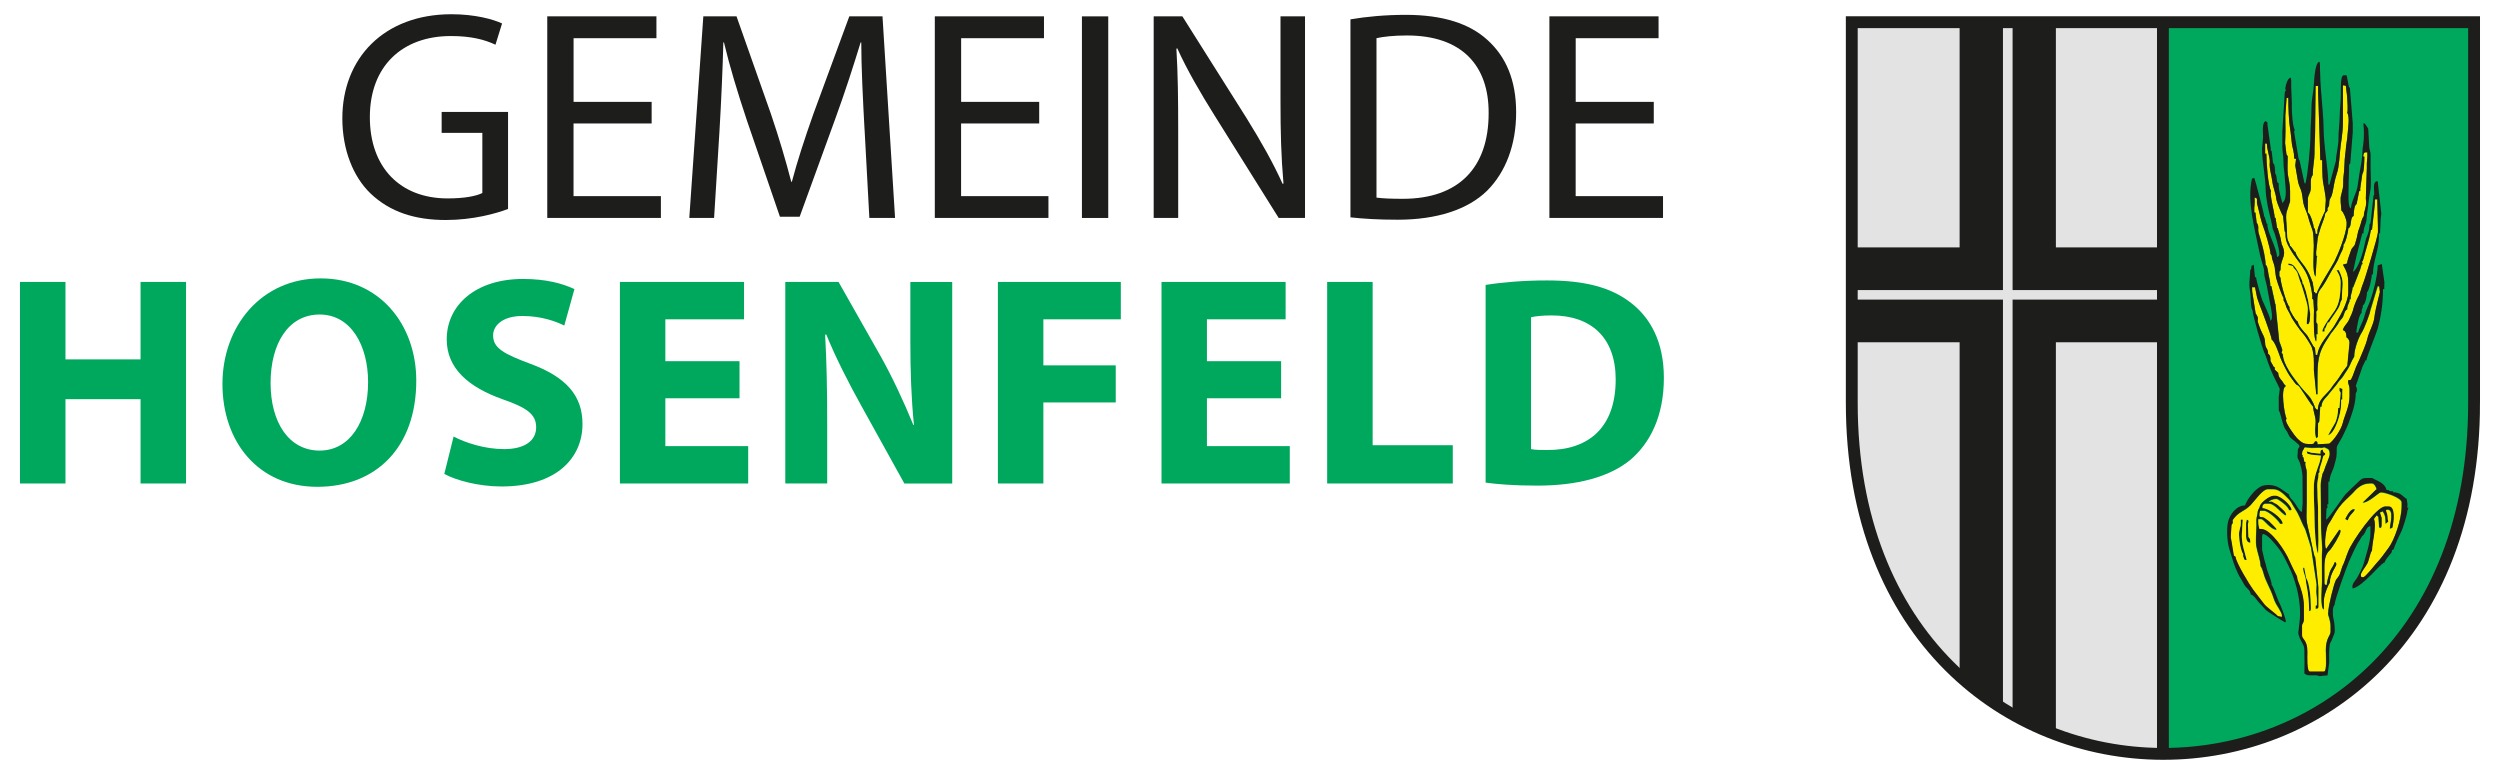
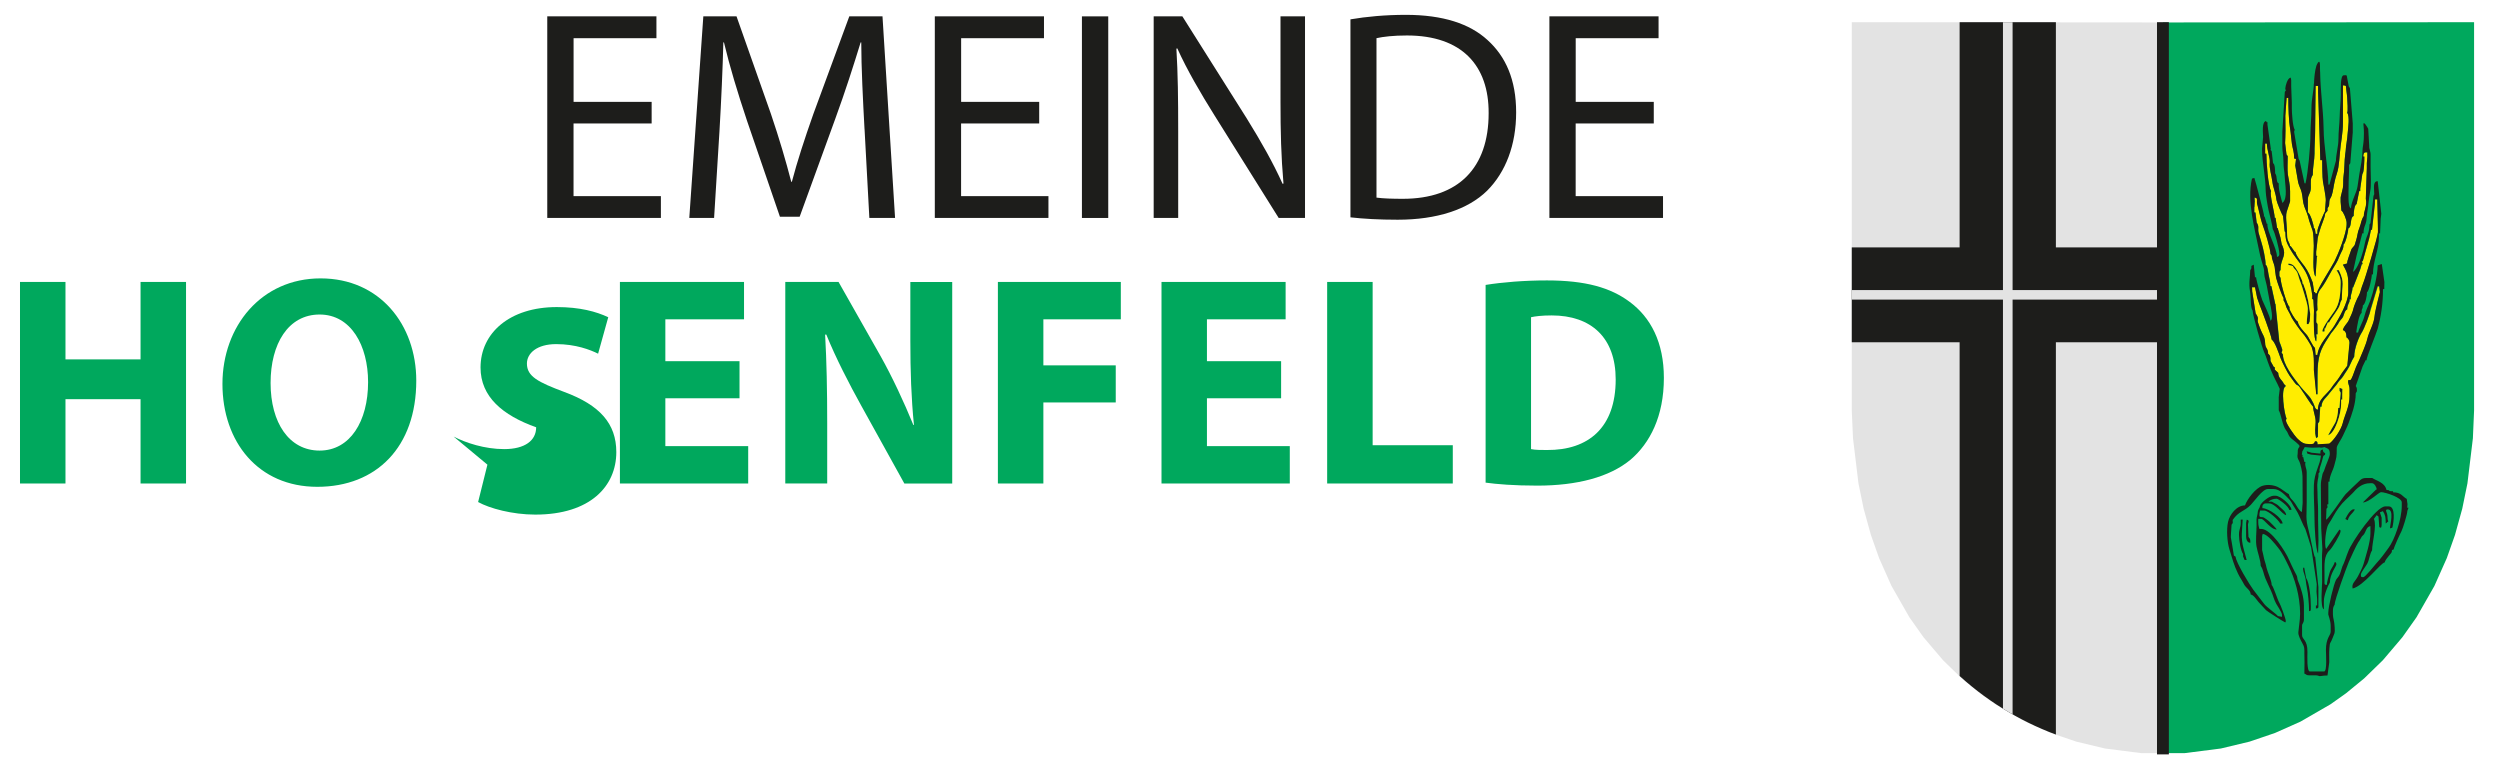
<svg xmlns="http://www.w3.org/2000/svg" height="46" id="a" viewBox="0 0 518.72 161.66" width="150">
  <defs>
    <style>.c{stroke:#1d1d1b;stroke-miterlimit:10;stroke-width:2.5px;}.c,.d{fill:none;}.e,.f{fill-rule:evenodd;}.e,.f,.g,.d,.h,.i{stroke-width:0px;}.e,.i{fill:#1d1d1b;}.f{fill:#ffed00;}.g{fill:#00a85d;}.j{clip-path:url(#b);}.h{fill:#e3e3e3;}</style>
    <clipPath id="b">
      <path class="d" d="M517.47,84.95c0,98.89-131.22,98.48-131.22,0V4.68h131.22v80.27Z" />
    </clipPath>
  </defs>
-   <path class="i" d="M102.91,44.06c-2.46.95-7.38,2.33-13.12,2.33-6.43,0-11.73-1.64-15.89-5.61-3.66-3.53-5.93-9.21-5.93-15.83,0-12.68,8.77-21.95,23.02-21.95,4.92,0,8.83,1.07,10.66,1.95l-1.39,4.48c-2.27-1.07-5.11-1.83-9.4-1.83-10.34,0-17.09,6.43-17.09,17.09s6.43,17.15,16.4,17.15c3.59,0,6.05-.5,7.32-1.14v-12.68h-8.58v-4.41h14v20.43Z" />
  <path class="i" d="M133.18,26.03h-16.46v15.32h18.42v4.6h-23.96V3.45h23.02v4.6h-17.47v13.43h16.46v4.54Z" />
  <path class="i" d="M178.08,27.29c-.32-5.93-.69-13.12-.69-18.35h-.13c-1.51,4.92-3.22,10.28-5.36,16.14l-7.5,20.62h-4.16l-6.94-20.24c-2.02-6.05-3.66-11.48-4.86-16.52h-.13c-.13,5.3-.44,12.36-.82,18.79l-1.13,18.23h-5.23l2.96-42.51h7l7.25,20.56c1.77,5.23,3.15,9.9,4.29,14.32h.13c1.13-4.29,2.65-8.96,4.54-14.32l7.57-20.56h7l2.65,42.51h-5.42l-1.01-18.67Z" />
  <path class="i" d="M214.9,26.03h-16.46v15.32h18.42v4.6h-23.96V3.45h23.02v4.6h-17.47v13.43h16.46v4.54Z" />
  <path class="i" d="M229.47,3.45v42.51h-5.55V3.45h5.55Z" />
  <path class="i" d="M239.05,45.95V3.45h6.05l13.56,21.5c3.09,4.98,5.61,9.46,7.57,13.81l.19-.06c-.5-5.68-.63-10.85-.63-17.47V3.45h5.17v42.51h-5.55l-13.5-21.57c-2.96-4.73-5.8-9.59-7.88-14.19l-.19.06c.32,5.36.38,10.47.38,17.53v18.16h-5.17Z" />
  <path class="i" d="M280.54,4.08c3.34-.57,7.32-.95,11.67-.95,7.88,0,13.5,1.89,17.22,5.3,3.85,3.47,6.05,8.39,6.05,15.26s-2.21,12.61-6.12,16.52c-4.04,3.97-10.59,6.12-18.86,6.12-3.97,0-7.19-.19-9.96-.5V4.08ZM286.03,41.67c1.39.19,3.41.25,5.55.25,11.79,0,18.1-6.56,18.1-18.04.06-10.03-5.61-16.4-17.22-16.4-2.84,0-4.98.25-6.43.57v33.61Z" />
  <path class="i" d="M344.49,26.03h-16.46v15.32h18.42v4.6h-23.96V3.45h23.02v4.6h-17.47v13.43h16.46v4.54Z" />
  <path class="g" d="M9.59,59.45v16.33h15.83v-16.33h9.59v42.5h-9.59v-17.78h-15.83v17.78H0v-42.5h9.59Z" />
  <path class="g" d="M83.56,80.26c0,14-8.39,22.39-20.88,22.39s-19.99-9.52-19.99-21.69,8.2-22.26,20.69-22.26,20.18,9.77,20.18,21.57ZM52.84,80.76c0,8.39,3.91,14.25,10.34,14.25s10.22-6.18,10.22-14.44c0-7.69-3.59-14.25-10.22-14.25s-10.34,6.18-10.34,14.44Z" />
-   <path class="g" d="M91.43,92.05c2.52,1.32,6.56,2.65,10.66,2.65,4.41,0,6.75-1.83,6.75-4.6s-2.02-4.16-7.13-5.93c-7.06-2.52-11.73-6.43-11.73-12.61,0-7.25,6.12-12.74,16.08-12.74,4.86,0,8.32.95,10.85,2.14l-2.14,7.69c-1.64-.82-4.73-2.02-8.83-2.02s-6.18,1.95-6.18,4.1c0,2.71,2.33,3.91,7.88,5.99,7.5,2.77,10.97,6.68,10.97,12.68,0,7.13-5.42,13.18-17.09,13.18-4.86,0-9.65-1.32-12.05-2.65l1.96-7.88Z" />
+   <path class="g" d="M91.43,92.05c2.52,1.32,6.56,2.65,10.66,2.65,4.41,0,6.75-1.83,6.75-4.6c-7.06-2.52-11.73-6.43-11.73-12.61,0-7.25,6.12-12.74,16.08-12.74,4.86,0,8.32.95,10.85,2.14l-2.14,7.69c-1.64-.82-4.73-2.02-8.83-2.02s-6.18,1.95-6.18,4.1c0,2.71,2.33,3.91,7.88,5.99,7.5,2.77,10.97,6.68,10.97,12.68,0,7.13-5.42,13.18-17.09,13.18-4.86,0-9.65-1.32-12.05-2.65l1.96-7.88Z" />
  <path class="g" d="M151.72,83.98h-15.64v10.09h17.47v7.88h-27.05v-42.5h26.17v7.88h-16.59v8.83h15.64v7.82Z" />
  <path class="g" d="M161.37,101.95v-42.5h11.23l8.83,15.58c2.52,4.48,4.98,9.78,6.94,14.57h.13c-.57-5.61-.76-11.35-.76-17.78v-12.36h8.83v42.5h-10.09l-9.08-16.4c-2.52-4.54-5.36-10.03-7.38-15.01h-.25c.32,5.68.44,11.67.44,18.6v12.8h-8.83Z" />
  <path class="g" d="M206.2,59.45h25.92v7.88h-16.33v9.71h15.26v7.82h-15.26v17.09h-9.59v-42.5Z" />
  <path class="g" d="M265.92,83.98h-15.64v10.09h17.47v7.88h-27.05v-42.5h26.17v7.88h-16.59v8.83h15.64v7.82Z" />
  <path class="g" d="M275.63,59.45h9.59v34.43h16.9v8.07h-26.49v-42.5Z" />
  <path class="g" d="M309.04,60.08c3.53-.57,8.14-.95,12.93-.95,8.13,0,13.43,1.51,17.47,4.54,4.41,3.28,7.19,8.51,7.19,16.02,0,8.14-2.96,13.75-7,17.22-4.48,3.72-11.35,5.49-19.68,5.49-4.98,0-8.58-.31-10.91-.63v-41.69ZM318.63,94.7c.82.19,2.21.19,3.34.19,8.77.06,14.5-4.73,14.5-14.88,0-8.83-5.17-13.5-13.5-13.5-2.08,0-3.53.19-4.35.38v27.81Z" />
  <polyline class="h" points="451.86 159.07 451.86 4.73 451.86 158.81 447.32 158.81 439.64 157.83 433.59 156.38 428.23 154.55 422.86 152.16 416.54 148.51 413.27 146.19 409.44 143.05 405.5 139.22 401.38 134.37 398.4 130.16 394.63 123.56 392.01 117.68 390.29 112.81 388.75 107.25 387.66 101.92 386.51 92.41 386.25 86.57 386.25 4.68 447.57 4.73 451.86 4.73" />
  <polyline class="g" points="451.86 159.07 451.86 4.73 451.86 158.81 456.41 158.81 464.08 157.83 470.13 156.38 475.5 154.55 480.87 152.16 487.19 148.51 490.46 146.19 494.29 143.05 498.23 139.22 502.35 134.37 505.33 130.16 509.1 123.56 511.72 117.68 513.44 112.81 514.98 107.25 516.07 101.92 517.22 92.41 517.47 86.57 517.47 4.68 456.16 4.73 451.86 4.73" />
  <g class="j">
    <rect class="i" height="161.66" width="20.3" x="408.99" />
    <rect class="i" height="20" width="72.89" x="378.97" y="52.17" />
    <rect class="h" height="161.66" width="2.03" x="418.13" />
    <rect class="h" height="2" width="72.89" x="378.97" y="61.17" />
  </g>
  <line class="c" x1="451.86" x2="451.86" y1="4.68" y2="159.07" />
-   <path class="c" d="M517.47,84.95c0,98.89-131.22,98.48-131.22,0V4.68h131.22v80.27Z" />
  <path class="e" d="M488.46,56.97c.45.68.87,1.49.87,2.62,0,2.44-.24,4.4-1.23,5.9-.6.92-2.57,3.43-2.65,4.38.6.13.5.13.5-.63l.13.05.55-1.29.31-.03c.05-.37,1.18-1.78,1.47-2.3.24-.39.52-.74.68-1.18.21-.52.16-.79.5-1.28,0-3.3.68-3.49-.63-6.24h-.5Z" />
  <path class="e" d="M468.69,109.57h-.42v.76c0,.92-.37,1.34-.37,2.26v.23c0,1.21.39,3.33.86,4.01v.5l.31.73.45.03c-.37-1.62-1.15-3.41-1.02-5.63l.18-2.88Z" />
  <path class="e" d="M489.69,84.25v-1l.03-1.26-.63-.24v.63c.13.21.24.21.24.5v.13l-.24,2.99h-.26c0,1.07-.31,2.65-.73,3.3-.18.29-1.36,2.33-1.39,2.46,1.44-.37,2.75-4.56,2.75-6.63v-.89h.24Z" />
  <path class="e" d="M469.79,110.83c-.05-.68.5-1.05-.26-1.26-.03.39-.13.45-.13.87v2.65c0,.55.18,1.36.89,1.36v-.37c0-.47-.21-.6-.39-.87l-.1-2.38Z" />
  <path class="e" d="M483.05,128c0-1.91-.29-5.09-1-6.16l-.39-2.12h-.24v.37c0,.39.42,1.42.52,1.99.08.6.18,1.52.31,2.05.21.84.42,3.38.42,4.38v.37c.26-.08.37-.03.37-.37v-.5Z" />
  <path class="e" d="M485.18,96.07c-.16,1.99-1.39,3.49-1.49,6.24-.08,2.07.13,4.9.13,7.13,0,1.52.24,6.53.76,7.26l.08-2.75-.08-4.25v-1.89c0-1.49-.13-2.41-.13-4.14,0-.99-.11-1.15,0-1.99.08-.87.23-.73.23-1.89l.24-.26c-.21-.47.24-1.44.39-1.99.16-.5.13-.52.29-1.1.16-.71.47-.21.47-.79,0-.34-.42.05-.5-.87-.29.08-.5.13-.5.5v.37l-1.89-.19-1.02-.31.16.5.76.21,2.1.21Z" />
  <path class="e" d="M478.31,55.58v.26l.97.26c.16.6.58.68.87,1.26.21.42.31,1.02.5,1.52.34.86.73,2.07,1,3.01.23.89.73,2.25.76,3.22.03.6-.29,2.88-.21,3.22h.37l.26-.55.1-1.57-.42-2.75-.52-2.1-.55-1.57-.13.03v-.37c0-.21-.92-2.17-1.1-2.41-.47-.68-.79-1.44-1.89-1.47h0Z" />
  <path class="f" d="M471.21,42.55l-.03.5-.03.63v1.13h.24l.26,2.12c.6.87.18,1.28.42,2.2.18.63.42,1.44.63,2.15.31,1,.84,3.38.84,4.56.42.16.52,1.68.63,2.12.16.79.37,1.47.37,2.38h.21l.81,3.72-.13.03h.18l.81,7.89c.08.13.63,1.68.63,1.76,0,.34-.08.34-.16.63l.29.37c0,2.04,2.28,4.98,3.28,6.24.63.84,1.5,1.76,2.2,2.54.39.42.65.97.92,1.47.34.63.31,1.36,1,1.41,0-2.33,1.96-3.22,2.91-4.72.44-.71,1.18-1.44,1.65-2.23.47-.81,1.08-1.6,1.63-2.33l.45-4.64c.08-.68-.26-1.13-.63-1.36,0-.81-.16-1.31-.76-1.52.23-.95.97-1.36,1.31-2.2.42-.97.71-1.39.97-2.52.11-.45.79-2.1,1.05-2.49.37-.63.58-1.81.92-2.57.42-.97,3.15-9.99,3.15-10.88v-.76l-.13-5.77v-.37h-.5l-.03,1-.6,5.4h-.21l-.39,1.84-1.36,4.82-.18-.03.16.63h-.18l-.31,1.05-1.52,3.88-.11-.05c0,.81-.39,1.57-.39,2.02v.5h-.24v.37c0,.26-.5.84-.5,1.76-.53.18-.66,1.13-.89,1.6-.26.5-.66.65-1.05,1.49-.08.18-.92,1.26-1.05,1.44-.52.58-.63.87-1.02,1.47-1.63,2.41-2.25,3.91-2.25,7.89v4.01h-.26l-.5-5.14v-.1c0-1.65.08-2.99-.42-4.59-.21-.63-1.62-2.78-2.07-3.2-.31-.29-1.91-2.59-2.17-3.09-.29-.6-.52-1.13-.89-1.73-.39-.6-.37-1.26-.84-1.94v-.5c-.37-.55-1.31-3.28-1.52-4.09-.21-.84-.21-1.57-.37-2.52-.13-.71-.6-1.49-.6-2.31l-.26-.37c0-1.02-1.26-5.09-1.62-6-.26-.68-.63-2.12-.81-2.96-.1-.55-.24-.94-.37-1.49-.21-.89.26-1.36-.58-1.44l.05.89Z" />
  <path class="f" d="M488.46,56.97h.5c1.31,2.75.63,2.94.63,6.24-.34.5-.29.76-.5,1.28-.16.45-.45.79-.68,1.18-.29.52-1.42,1.94-1.47,2.3l-.31.03-.55,1.29-.13-.05c0,.76.1.76-.5.63.08-.95,2.04-3.46,2.65-4.38,1-1.49,1.23-3.46,1.23-5.9,0-1.13-.42-1.94-.87-2.62h0ZM478.31,55.58c1.1.03,1.42.79,1.89,1.47.18.24,1.1,2.2,1.1,2.41v.37l.13-.03.55,1.57.52,2.1.42,2.75-.1,1.57-.26.55h-.37c-.08-.34.24-2.62.21-3.22-.03-.97-.52-2.33-.76-3.22-.26-.95-.66-2.15-1-3.01-.19-.5-.29-1.1-.5-1.52-.29-.58-.71-.66-.87-1.26l-.97-.26v-.26ZM473.41,32.41h.26c0,1.78.37,6.95,1,7.89-.39.63.76,4.54.76,5.64h.18l.31,2.12.13.03.58,1.99.29,1.49c.21.29.5,1.2.5,1.76,0,1.13-.76,1.76-.76,3.64-.13.21-.24.21-.24.5v.63c0,.26.1.26.24.5,0,1.15,1.41,5.92,1.89,6.13v.37c0,.31,1.31,2.65,1.76,2.75.03.81,1.34,2.18,1.81,2.7.5.5,1.39,2.67,1.81,2.83l.13,1.49h.39c.18-2.2,2.62-4.59,3.59-6.19.87-1.44,2.91-4.9,2.91-6.97v-1.99c0-1.97-.47-2.67-1.13-3.88l.89-.26c0-.68.58-1.96.76-2.59.18-.58.26-.6.63-1.02.32-.29.32-.81.5-1.26.29-.84.26-1.65.71-2.67.39-1,.31-1.57.92-2.46,0-1.02.5-1.62.5-3.02l-.08-.63.18-5.63.03-.76v-1.13l.11-1.26v-1h-.37c-.42,0-.47.47-.5.89h.24c0,.87-.05,3.43-.42,3.64l-.45,3.12v.5h-.21l-.55,2.75c-.5.21-.63,1.81-.63,2.52-.84.29-.31,2.31-1.13,2.62,0,.71-.6,3.22-1,3.38,0,.84-.24,1.15-.52,1.73-.32.6-.42,1.02-.68,1.57-.47.97-1.21,1.97-1.7,2.94-.34.68-1.34,2.41-1.73,2.88-.97,1.15-.86,1.81-.92,3.54l.05,1.13c0,.24-.26.08-.26.5l.03.5-.03,1v.5c0,.45.26.21.26.63v2.02h-.26l.05.63-.05.87c-.58-.42-.5-4.46-.5-5.38l.03-1.15-.13-2.25-.26-.24c.24-.5-.45-3.33-.68-3.98-.45-1.39-.97-2.18-1.73-3.25-.63-.92-1.47-1.91-2.07-2.96-.73-1.28-1.15-1.96-1.15-3.59,0-.34-.05-.24-.16-.39l-.34-3.22c-.29-.42-1.31-2.88-1.39-3.41-.16-1.55-.71-2.52-.87-3.88-.16-1.31-.68-2.78-.55-4.01.1-.94-.6-2.67-.6-4.01h-.37v2.15Z" />
  <path class="f" d="M489.82,19.25v6.39c0,2.67-.47,4.4-.63,6.5-.05.73-.21,2.46-.34,3.17-.16,1.02-.55,1.86-.76,2.86-.24,1.02-.34,2.12-.63,3.02-.18.6-.45.68-.5,1.23-.11.97.08.81-.39,1.49v.53l-.5.6c0,.73-.94,2.73-1.18,3.72-.16.68-.42,1.21-.45,2.04-.05.84-.26,1.99-.26,2.25v.63c0,.29.11.29.26.5h-.13l-.26,4.14c-.71-.81-.37-4.9-.37-6.5,0-.71-.08-2.7-.24-3.17-.24-.73-.76-2.1-.87-2.62-.11-.58-.66-1.91-.89-2.49-.34-.92-.32-1.94-.55-2.96-.21-.92-.63-1.29-.84-2.67-.05-.34-.5-2.96-.52-3.01l.16-1.39-.39-.1c0-1.47-.31-1.99-.47-3.04-.16-1.05-.21-2.2-.37-3.12-.32-1.78-.39-4.61-.39-6.63l-.37.03-.26,3.75.03,3.12-.03,1.39-.05,1.26.29,2.39.26.37c0,1-.11,2.96.03,3.85.18,1.15.47,2.15.47,3.54v2.12s-.58,1.84-.68,2.1c-.26.81-.13,1.83-.08,2.54.08.94.1,1.62.13,2.62,0,1.18.6,1.49.63,2.25l.11-.08.92,1.28.1-.08c.03.79,1.47,2.46,1.94,3.09.73,1.02,1.23,2.18,1.71,3.43l.24,1.62v.37h.26v.26h.37c.08-.92,3.07-5.45,3.7-6.71.73-1.44,2.57-5.92,2.57-7.84v-.37c0-.6-.71-2.36-1.1-2.52l-.16-1.86v-.89c0-.24.42-1.65.47-2.02.13-.73.03-1.68.13-2.39.24-1.49.16-3.3.37-4.77.16-.92.1-1.39.26-2.23.1-.58.24-1.7.26-2.25.1-1.15.45-3.41-.11-4.25.21-.34.03-2.41,0-3.14-.03-.32-.11-1.15-.18-1.57-.13-.86.16-1.02-.71-1.05v1.26Z" />
  <path class="f" d="M483.45,36.91c-.53.73-.39,1.44-.39,2.62,0,1.26-.63,1.47-.63,2.52v2.75c.5.18,1.26,2.57,1.26,3.38h.21l.16,1.13h.39v-.63c0-.58,1.34-3.72,1.6-4.14l.16-2.25c.05-.71-.5-3.35-.6-4.04-.13-.73-.16-3.7-.16-4.48h-.39l-.16-5.01-.31-9.28v-1.36h-.53c0,3.17-.1,6.21-.1,9.51,0,1.65-.16,3.33-.13,4.77,0,1.31-.37,2.83-.37,4.51h0Z" />
-   <path class="f" d="M481.43,120.08v-.37h.24l.39,2.12c.71,1.07,1,4.25,1,6.16v.5c0,.34-.1.29-.37.37v-.37c0-.99-.21-3.54-.42-4.38-.13-.53-.24-1.44-.31-2.05-.1-.58-.52-1.6-.52-1.99h0ZM468.51,112.46c-.13,2.23.66,4.01,1.02,5.63l-.45-.03-.31-.73v-.5c-.47-.68-.86-2.81-.86-4.01v-.23c0-.92.37-1.34.37-2.26v-.76h.42l-.18,2.88ZM469.79,110.83l.1,2.38c.18.26.39.39.39.87v.37c-.71,0-.89-.81-.89-1.36v-2.65c0-.42.11-.47.13-.87.76.21.21.58.26,1.26h0ZM490.84,109.7l-.52-.26c.34-.63,1.18-2.39,2.02-1.99-.47.87-1.26,1.21-1.49,2.25h0ZM482.16,95.16l1.02.31,1.89.19v-.37c0-.37.21-.42.5-.5.08.92.5.52.5.87,0,.58-.31.08-.47.79-.16.58-.13.6-.29,1.1-.16.55-.6,1.52-.39,1.99l-.24.26c0,1.15-.16,1.02-.23,1.89-.11.84,0,1,0,1.99,0,1.73.13,2.65.13,4.14v1.89l.08,4.25-.08,2.75c-.53-.73-.76-5.74-.76-7.26,0-2.23-.21-5.06-.13-7.13.1-2.75,1.34-4.25,1.49-6.24l-2.1-.21-.76-.21-.16-.5ZM481.27,95.21l-.1.71h.16l-.03.5.16-.05.24,1.05h.24c-.21.97.26,1.21.26,2.26v6.16c0,2.88-.29,3.48.42,6.08.26.97,1.05,5.14,1.29,5.56l.68,6.4v4.14c0,.37-.16.34-.53.37v-.63h.26v-1.39l-.13-1.49.05-1.62-1.18-7.76c0-.05-1.15-3.75-1.21-3.83-.63-1.1-1-2.25-1.6-3.41-.21-.44-.71-1.1-.94-1.54-.31-.58-.58-1.08-1.02-1.49-.65-.66-1.83-2.02-3.12-2.02h-1.26c-1.07,0-2.8,2.54-3.57,3.33-1.44,1.47-2.54,1.31-3.83,3.2l.03.63-.26.37-.13,1.99-.03.63.26,1.49.39,2.38.37.26c0,1.08,3.04,6.08,3.72,6.95.81,1.07,1.49,1.97,2.33,3.04.42.58,2.62,2.15,2.86,2.52l.87.16v-.39c0-.52-1.02-1.99-1.23-2.38-.55-1.02-.6-1.65-1.07-2.67-.39-.87-.81-1.73-1.18-2.6-.42-.94-.45-1.88-1.02-2.72,0-1.18-.68-2.91-.87-4.04-.24-1.34,0-2.94,0-4.48,0-1.02-.08-1.36.16-2.2.13-.5.03-.66.21-1.08.21-.5.21-.24.37-.86.21-.71,1.99-2.12,2.88-2.12h.37c1.02,0,3.3,1.91,3.38,2.99h-.5c-.05-.76-2.31-2.36-2.62-2.36-.73,0-1.36.26-1.76.63h.76c.76.5.97.39,1.7,1.15.47.45,1.29,1.02,1.29,1.7-.89-.23-2.31-2.49-3.62-2.49h-.76c-.29,0-.63.34-.63.63v.37c1.34.03,4.17,2.02,4.27,3.25h-.5c-.39-.81-2.57-2.75-3.38-2.75h-.89c-.03.39-.13.44-.13.89v.1c0,.66.55.19,1.08.58.26.19.76.53.94.68.29.29,1.52,1.42,1.62,1.76-1.31-.03-2.65-2.25-3.25-2.25h-.63v.76c0,.6.13.89.23,1.36h.39c2.07,0,5.16,4.74,5.92,6.61.32.73.66,1.42,1,2.12.18.39.37.65.52,1,.24.42.13.87.34,1.28.55,1.29,1.23,3.36,1.23,5.16v2.88c0,.79-.39.94-.39,1.26v2.12c0,.89,1.15.92,1.13,3.51,0,.84-.16,4.12.52,4.12h2.99c.68,0,.39-3.7.39-4.51,0-2.6,1-3.09,1-3.88v-1.26c0-1.02-.5-2.26-.5-2.36v-.39c0-1.37,1.18-6.08,1.62-6.89.26-.47.55-.58.84-1.29.21-.53.34-1.15.52-1.6.29-.68.34-.65.63-1.52.16-.53.39-1.05.6-1.62.71-1.97,5.87-9.49,7.81-9.49h.73c1.49,0,1.05,3.3.76,4.48l-.5.16c.03-.92.94-4.01-.5-4.01-.58,0-.24.55-.11.97.16.53,0,1.08.26,1.55l-.55.47c0-1.31-.08-1.81-.6-2.62l-.63.26c.05.24.37,1.1.37,1.13v1.49c0,.34-.05.34-.13.63l-.37-.13-.16-2.23-.39-.31-.58.79c.66,1.42-.39,5.03-.39,6.63-.5.76-.55,1.91-1,2.78-.29.55-1.36,1.86-1.36,2.36v.13c0,.29.08.39.37.39h.13c.45,0,2.39-2.49,2.8-2.96,1.1-1.18,1.57-1.94,2.54-3.22,1.23-1.62,2.78-5.98,2.78-8.86v-.76c0-.97-3.41-2.12-4.38-2.12-.47,0-2.46,2.15-3.83,2.17l2.86-2.78.1.11c-.05-.53-.5-1.39-1.02-1.39h-.37c-1.78,0-2.83,1.08-3.7,2.07-.5.53-.97.92-1.47,1.42-.71.71-.79.79-1.42,1.6-1,1.34-1.39,2.33-2.25,3.62-.45.63-.97,4.25-.47,5.16l2.8-4.09c.21.16.24.03.24.39,0,.6-1.83,3.57-2.28,3.96-1.28,1.15-1.1,2.96-1.1,5.3v1.62c0,.39.16.37.5.39,0-.65.39-1.91.58-2.57.29-1,.87-1.39,1.05-2.2h.26c.03.16.13.34.13.37,0,.47-1.39,2.07-1.39,3.91-.47.71-1.26,2.72-1.26,3.88v1.76c-.81-.31-.37-5.03-.37-5.77l-.03-5.53.08-1.49-.24-4.25-.08-9.05v-.11c0-.76.13-1.21.24-1.78.16-1.07.37-.84.55-1.57.16-.63,1.1-2.6,1.1-3.17,0-1.18-.37-1.1-1.13-1.49-.29.05-.37.13-.76.13l-.24-.05-1.39.05h-.37l-1.39-.13-.52.92Z" />
  <path class="f" d="M489.08,82.39v-.63l.63.24-.03,1.26v1h-.24v.89c0,2.07-1.31,6.27-2.75,6.63.03-.13,1.21-2.18,1.39-2.46.42-.66.73-2.23.73-3.3h.26l.24-2.99v-.13c0-.29-.11-.29-.24-.5h0ZM495.66,65.25c-.08.92-1.42,4.25-1.83,4.85-.66,1-1.62,3.44-1.62,5.14-.66,1-.87,1.94-1.47,2.8-.37.5-.5.79-.84,1.29-.37.58-.71.79-1.02,1.23-.37.58-.52.76-.92,1.21-.13.13-.94,1.15-1.02,1.23-.5.79-1.63,1.44-1.63,2.78h-.26l-.21,3.15-.26.37-.03,2.86-.37.26c-.34-1.47-.13-1.94-.1-3.38.03-1.23-.52-2.15-.52-3.25-.34-.23-1.86-2.73-2.31-3.33-.21-.31-.37-.53-.55-.81-.39-.55-.55-.29-.84-.68-.47-.55-.76-1.07-1.23-1.65-.45-.6-1.68-3.02-1.96-3.8-.37-1.02-1.15-3.41-1.86-3.88,0-.71-2.33-6.81-2.54-7.31l-.52-1.47-.45-2.25h-.63l.03.87.73,4.64c.94,1.42.13,1.02.58,2.18.21.6.52,1.47.79,1.97.37.71.6,1.1.63,2.12.03,1.18.63,1.02.63,2.26.47.31.5.73.5,1.52l.73,1.31.16-.05.03.58.71.66c.03,1.21.94,1.6,1.18,2.31l.45.47c-1.21.31-.32,6.03.13,6.87-.08.16-.13.16-.13.39,0,.66,1.86,3.25,2.31,3.7.5.47,1.07,1.08,1.83,1.21,2.49.37,1.6-.52,2.12-.52.42,0,.37.23.39.65l2.49-.16c.94-.63,2.52-2.99,2.83-4.3.45-1.81,1.44-3.51,1.44-5.71v-1.52c0-.81-.42-1.05-.26-1.86h.39c.31,0,.81-1.68.97-2.04.34-1,.58-1.34.94-2.18.52-1.29,1.42-3.2,1.73-4.56.32-1.42,1.36-3.04,1.5-4.64.08-1.07,1.13-5.08,1.13-5.14l-.13-1.23h-.31l-1.49,4.9Z" />
  <path class="e" d="M483.89,117.46c-.24-.42-1.02-4.59-1.29-5.56-.71-2.6-.42-3.2-.42-6.08v-6.16c0-1.05-.47-1.29-.26-2.26h-.24l-.24-1.05-.16.05.03-.5h-.16l.1-.71.52-.92,1.39.13h.37l1.39-.05.24.05c.39,0,.47-.08.76-.13.76.39,1.13.31,1.13,1.49,0,.58-.94,2.54-1.1,3.17-.18.73-.39.5-.55,1.57-.11.58-.24,1.03-.24,1.78v.11l.08,9.05.24,4.25-.08,1.49.03,5.53c0,.73-.45,5.45.37,5.77v-1.76c0-1.15.79-3.17,1.26-3.88,0-1.83,1.39-3.43,1.39-3.91,0-.03-.11-.21-.13-.37h-.26c-.18.81-.76,1.21-1.05,2.2-.18.65-.58,1.91-.58,2.57-.34-.03-.5,0-.5-.39v-1.62c0-2.33-.18-4.14,1.1-5.3.45-.39,2.28-3.35,2.28-3.96,0-.37-.03-.24-.24-.39l-2.8,4.09c-.5-.92.03-4.54.47-5.16.87-1.29,1.26-2.28,2.25-3.62.63-.81.71-.89,1.42-1.6.5-.5.97-.89,1.47-1.42.87-.99,1.91-2.07,3.7-2.07h.37c.52,0,.97.87,1.02,1.39l-.1-.11-2.86,2.78c1.36-.03,3.36-2.17,3.83-2.17.97,0,4.38,1.15,4.38,2.12v.76c0,2.88-1.55,7.23-2.78,8.86-.97,1.29-1.44,2.04-2.54,3.22-.42.47-2.36,2.96-2.8,2.96h-.13c-.29,0-.37-.1-.37-.39v-.13c0-.5,1.08-1.81,1.36-2.36.45-.87.5-2.02,1-2.78,0-1.6,1.05-5.21.39-6.63l.58-.79.39.31.16,2.23.37.13c.08-.29.13-.29.13-.63v-1.49s-.31-.89-.37-1.13l.63-.26c.52.81.6,1.31.6,2.62l.55-.47c-.26-.47-.1-1.02-.26-1.55-.13-.42-.47-.97.11-.97,1.44,0,.52,3.09.5,4.01l.5-.16c.29-1.18.73-4.48-.76-4.48h-.73c-1.94,0-7.1,7.52-7.81,9.49-.21.58-.45,1.1-.6,1.62-.29.87-.34.84-.63,1.52-.18.45-.31,1.07-.52,1.6-.29.71-.58.81-.84,1.29-.45.81-1.62,5.53-1.62,6.89v.39c0,.11.5,1.34.5,2.36v1.26c0,.79-1,1.29-1,3.88,0,.81.29,4.51-.39,4.51h-2.99c-.68,0-.52-3.28-.52-4.12.03-2.6-1.13-2.62-1.13-3.51v-2.12c0-.31.39-.47.39-1.26v-2.88c0-1.81-.68-3.88-1.23-5.16-.21-.42-.1-.87-.34-1.28-.16-.34-.34-.6-.52-1-.34-.71-.68-1.39-1-2.12-.76-1.86-3.85-6.61-5.92-6.61h-.39c-.1-.47-.23-.76-.23-1.36v-.76h.63c.6,0,1.94,2.23,3.25,2.25-.11-.34-1.34-1.47-1.62-1.76-.18-.16-.68-.5-.94-.68-.52-.39-1.08.08-1.08-.58v-.1c0-.45.11-.5.13-.89h.89c.81,0,2.99,1.94,3.38,2.75h.5c-.11-1.23-2.94-3.22-4.27-3.25v-.37c0-.29.34-.63.63-.63h.76c1.31,0,2.73,2.26,3.62,2.49,0-.68-.81-1.26-1.29-1.7-.73-.76-.94-.65-1.7-1.15h-.76c.39-.37,1.02-.63,1.76-.63.31,0,2.57,1.6,2.62,2.36h.5c-.08-1.07-2.36-2.99-3.38-2.99h-.37c-.89,0-2.67,1.41-2.88,2.12-.16.63-.16.37-.37.86-.18.42-.08.58-.21,1.08-.24.84-.16,1.18-.16,2.2,0,1.55-.24,3.15,0,4.48.18,1.13.87,2.86.87,4.04.58.84.6,1.78,1.02,2.72.37.87.79,1.73,1.18,2.6.47,1.02.52,1.65,1.07,2.67.21.39,1.23,1.86,1.23,2.38v.39l-.87-.16c-.24-.37-2.44-1.94-2.86-2.52-.84-1.07-1.52-1.97-2.33-3.04-.68-.87-3.72-5.87-3.72-6.95l-.37-.26-.39-2.38-.26-1.49.03-.63.13-1.99.26-.37-.03-.63c1.29-1.89,2.38-1.73,3.83-3.2.76-.79,2.49-3.33,3.57-3.33h1.26c1.28,0,2.46,1.36,3.12,2.02.45.42.71.92,1.02,1.49.24.45.73,1.1.94,1.54.6,1.15.97,2.31,1.6,3.41.05.08,1.21,3.78,1.21,3.83l1.18,7.76-.05,1.62.13,1.49v1.39h-.26v.63c.37-.03.53,0,.53-.37v-4.14l-.68-6.4ZM497.16,60.35h.31l.13,1.23c0,.05-1.05,4.06-1.13,5.14-.13,1.6-1.18,3.22-1.5,4.64-.31,1.36-1.21,3.28-1.73,4.56-.37.84-.6,1.18-.94,2.18-.16.37-.66,2.04-.97,2.04h-.39c-.16.81.26,1.05.26,1.86v1.52c0,2.2-1,3.91-1.44,5.71-.31,1.31-1.89,3.67-2.83,4.3l-2.49.16c-.03-.42.03-.65-.39-.65-.52,0,.37.89-2.12.52-.76-.13-1.34-.73-1.83-1.21-.45-.44-2.31-3.04-2.31-3.7,0-.24.05-.24.13-.39-.45-.84-1.34-6.55-.13-6.87l-.45-.47c-.24-.71-1.15-1.1-1.18-2.31l-.71-.66-.03-.58-.16.05-.73-1.31c0-.79-.03-1.21-.5-1.52,0-1.23-.6-1.07-.63-2.26-.03-1.02-.26-1.41-.63-2.12-.26-.5-.58-1.37-.79-1.97-.45-1.15.37-.76-.58-2.18l-.73-4.64-.03-.87h.63l.45,2.25.52,1.47c.21.5,2.54,6.6,2.54,7.31.71.47,1.49,2.86,1.86,3.88.29.79,1.52,3.2,1.96,3.8.47.58.76,1.1,1.23,1.65.29.39.45.13.84.68.18.29.34.5.55.81.45.6,1.97,3.09,2.31,3.33,0,1.1.55,2.02.52,3.25-.03,1.44-.24,1.91.1,3.38l.37-.26.03-2.86.26-.37.21-3.15h.26c0-1.34,1.13-1.99,1.63-2.78.08-.08.89-1.1,1.02-1.23.39-.45.55-.63.92-1.21.31-.44.66-.65,1.02-1.23.34-.5.47-.79.84-1.29.6-.87.81-1.81,1.47-2.8,0-1.7.97-4.14,1.62-5.14.42-.6,1.76-3.93,1.83-4.85l1.49-4.9ZM471.15,43.68l.03-.63.03-.5-.05-.89c.84.08.37.55.58,1.44.13.55.26.94.37,1.49.18.84.55,2.28.81,2.96.37.92,1.62,4.98,1.62,6l.26.37c0,.81.47,1.6.6,2.31.16.94.16,1.68.37,2.52.21.81,1.15,3.54,1.52,4.09v.5c.47.68.45,1.34.84,1.94.37.6.6,1.13.89,1.73.26.5,1.86,2.8,2.17,3.09.45.42,1.86,2.57,2.07,3.2.5,1.6.42,2.94.42,4.59v.1l.5,5.14h.26v-4.01c0-3.98.63-5.48,2.25-7.89.39-.6.5-.89,1.02-1.47.13-.18.97-1.26,1.05-1.44.39-.84.79-1,1.05-1.49.23-.47.37-1.42.89-1.6,0-.92.5-1.49.5-1.76v-.37h.24v-.5c0-.45.39-1.21.39-2.02l.11.05,1.52-3.88.31-1.05h.18l-.16-.63.18.03,1.36-4.82.39-1.84h.21l.6-5.4.03-1h.5v.37l.13,5.77v.76c0,.89-2.73,9.91-3.15,10.88-.34.76-.55,1.94-.92,2.57-.26.39-.94,2.04-1.05,2.49-.26,1.13-.55,1.55-.97,2.52-.34.84-1.08,1.26-1.31,2.2.6.21.76.71.76,1.52.37.24.71.68.63,1.36l-.45,4.64c-.55.73-1.15,1.52-1.63,2.33-.47.79-1.21,1.52-1.65,2.23-.94,1.5-2.91,2.39-2.91,4.72-.68-.05-.66-.79-1-1.41-.26-.5-.53-1.05-.92-1.47-.71-.79-1.57-1.7-2.2-2.54-1-1.26-3.28-4.2-3.28-6.24l-.29-.37c.08-.29.16-.29.16-.63,0-.08-.55-1.62-.63-1.76l-.81-7.89h-.18l.13-.03-.81-3.72h-.21c0-.92-.21-1.6-.37-2.38-.11-.45-.21-1.97-.63-2.12,0-1.18-.52-3.57-.84-4.56-.21-.71-.45-1.52-.63-2.15-.24-.92.18-1.34-.42-2.2l-.26-2.12h-.24v-1.13ZM477.42,53.32c0-.55-.29-1.47-.5-1.76l-.29-1.49-.58-1.99-.13-.03-.31-2.12h-.18c0-1.1-1.15-5.01-.76-5.64-.63-.94-1-6.11-1-7.89h-.26v-2.15h.37c0,1.34.71,3.07.6,4.01-.13,1.23.39,2.7.55,4.01.16,1.36.71,2.33.87,3.88.08.52,1.1,2.99,1.39,3.41l.34,3.22c.11.16.16.05.16.39,0,1.62.42,2.31,1.15,3.59.6,1.05,1.44,2.05,2.07,2.96.76,1.07,1.28,1.86,1.73,3.25.23.66.92,3.49.68,3.98l.26.24.13,2.25-.03,1.15c0,.92-.08,4.96.5,5.38l.05-.87-.05-.63h.26v-2.02c0-.42-.26-.18-.26-.63v-.5l.03-1-.03-.5c0-.42.26-.26.26-.5l-.05-1.13c.05-1.73-.05-2.38.92-3.54.39-.47,1.39-2.2,1.73-2.88.5-.97,1.23-1.97,1.7-2.94.26-.55.37-.97.68-1.57.29-.58.52-.89.52-1.73.39-.16,1-2.67,1-3.38.81-.31.29-2.33,1.13-2.62,0-.71.13-2.31.63-2.52l.55-2.75h.21v-.5l.45-3.12c.37-.21.42-2.78.42-3.64h-.24c.03-.42.08-.89.5-.89h.37v1l-.11,1.26v1.13l-.03.76-.18,5.63.08.63c0,1.39-.5,1.99-.5,3.02-.6.89-.52,1.47-.92,2.46-.45,1.02-.42,1.83-.71,2.67-.18.45-.18.97-.5,1.26-.37.42-.45.45-.63,1.02-.18.63-.76,1.91-.76,2.59l-.89.26c.65,1.21,1.13,1.91,1.13,3.88v1.99c0,2.07-2.04,5.53-2.91,6.97-.97,1.6-3.41,3.98-3.59,6.19h-.39l-.13-1.49c-.42-.16-1.31-2.33-1.81-2.83-.47-.52-1.78-1.89-1.81-2.7-.45-.11-1.76-2.44-1.76-2.75v-.37c-.47-.21-1.89-4.98-1.89-6.13-.13-.24-.24-.24-.24-.5v-.63c0-.29.1-.29.24-.5,0-1.89.76-2.52.76-3.64h0ZM483.45,36.91c0-1.68.37-3.2.37-4.51-.03-1.44.13-3.12.13-4.77,0-3.3.1-6.34.1-9.51h.53v1.36l.31,9.28.16,5.01h.39c0,.79.03,3.75.16,4.48.11.68.65,3.33.6,4.04l-.16,2.25c-.26.42-1.6,3.56-1.6,4.14v.63h-.39l-.16-1.13h-.21c0-.81-.76-3.2-1.26-3.38v-2.75c0-1.05.63-1.26.63-2.52,0-1.18-.13-1.89.39-2.62h0ZM487.46,41.19c.29-.89.39-1.99.63-3.02.21-1,.6-1.83.76-2.86.13-.71.29-2.44.34-3.17.16-2.1.63-3.83.63-6.5v-7.65c.86.03.58.18.71,1.05.08.42.16,1.26.18,1.57.03.73.21,2.8,0,3.14.55.84.21,3.09.11,4.25-.03.55-.16,1.68-.26,2.25-.16.84-.1,1.31-.26,2.23-.21,1.47-.13,3.28-.37,4.77-.1.71,0,1.65-.13,2.39-.05.37-.47,1.78-.47,2.02v.89l.16,1.86c.39.16,1.1,1.91,1.1,2.52v.37c0,1.91-1.83,6.4-2.57,7.84-.63,1.26-3.62,5.79-3.7,6.71h-.37v-.26h-.26v-.37l-.24-1.62c-.47-1.26-.97-2.41-1.71-3.43-.47-.63-1.91-2.31-1.94-3.09l-.1.08-.92-1.28-.11.08c-.03-.76-.63-1.08-.63-2.25-.03-1-.05-1.68-.13-2.62-.05-.71-.18-1.73.08-2.54.11-.26.68-2.07.68-2.1v-2.12c0-1.39-.29-2.38-.47-3.54-.13-.89-.03-2.86-.03-3.85l-.26-.37-.29-2.39.05-1.26.03-1.39-.03-3.12.26-3.75.37-.03c0,2.02.08,4.85.39,6.63.16.92.21,2.07.37,3.12.16,1.05.47,1.57.47,3.04l.39.1-.16,1.39c.03.05.47,2.67.52,3.01.21,1.39.63,1.76.84,2.67.24,1.02.21,2.05.55,2.96.24.58.79,1.91.89,2.49.1.52.63,1.89.87,2.62.16.47.24,2.46.24,3.17,0,1.6-.34,5.69.37,6.5l.26-4.14h.13c-.16-.21-.26-.21-.26-.5v-.63c0-.26.21-1.42.26-2.25.03-.84.29-1.36.45-2.04.23-1,1.18-2.99,1.18-3.72l.5-.6v-.53c.47-.68.29-.52.39-1.49.05-.55.31-.63.5-1.23h0ZM483.68,17.62c0,1.49-.5,3.2-.5,5.14s-.21,3.96-.21,5.4c0,2.88-.52,8.26-1.05,10.51l-.21-.03-1.02-4.74-.21-.39-.94-5.61c-.03-.29.05-.37.13-.5-.47-.71-.63-3.75-.63-4.53v-1.23l-.13-3.38v-1.26c0-.34-.05-.34-.11-.63-.68.05-1.13,1.81-1.13,2.25,0,.47-.05.05.13.39l-.24.37-.52,8.39v3.25c0,1.02.24,1.76.24,3.15s.24,2.04.26,3.12c.05,1.62.73,4.61-.5,5.5-.26-1.07-.76-2.52-.76-3.75v-.37c-.63-.24-.21-1.34-.76-2.15,0-.63-.03-1.94-.44-2.12l-.29-2.52-.29-.34.13-.03-.73-5.24v-.52h-.24v-.24c-1.02.08-.68,2.6-.68,3.38l-.21,2.38v.5c0,2.28.76,5.71.76,8.52,0,.76.45,3.43.63,4.14.16.58.86,3.49.86,3.88.42.63,1.39,4.12,1.39,5.24,0,.39-.18.55-.5.63,0-1.89-2.15-5.3-2.02-7l-.13.03-.47-1.57-.13.03v-.37c0-.29-1.86-7.44-2.02-7.78l-.5.13c-1.13,4.85.63,10.75,1.52,15.28.26,1.44.6,2.31.94,3.56.18.73.05.94.18,1.81.1.55.34,1.21.45,1.81.24,1.39.47,2.38.71,3.8.16.81.81,3.49.08,3.7-.03-.87-1.39-3.54-1.7-4.3-.24-.58-1.31-4.27-1.31-4.85h-.24l-.26-2.65-.5.26v.37c0,.29-.1.29-.24.53,0,1.28-.37,2.78-.05,4.43.26,1.44.03,3.33.55,4.09,0,.97,2.02,7.86,2.41,8.73.29.58.53,1.36.76,1.99.29.79.44,1.23.76,1.99.13.37.68,1.52.87,1.89.39.68.6,1.26.92,1.91l-.21,1.76v2.75c.47.71.79,3.33,1.55,4.22.52.63.39,1.15,1.21,1.81.24.18,1.62,1.26,1.62,1.49,0,.37-.21.29-.31.68-.11.29-.03.6-.08.92-.1.76-.08.89.29,1.55.29.5.73,2.44.73,3.25l.03,5.64-.16,1.89c-.52-.16-1.1-1.28-1.44-1.81-.55-.84-1.07-.94-1.31-1.96-.21-.03-1.65-1.21-2.36-1.52-.94-.42-2.15-.55-3.17-.24-1.47.45-3.25,2.8-3.72,4.14-1.76,0-3.22,1.91-3.57,3.46-.37,1.71-.18,4.22.26,5.71.68,2.15.92,3.3,1.83,5.19.45.94.81,1.36,1.26,2.25.47.89,1.36,1.18,1.44,2.18.6.05,1.29,1.21,1.65,1.6.55.63,1.02,1.07,1.57,1.7.21.24,3.83,2.52,4.06,2.59,0,0,.11-.23.11-.26,0-.55-1.1-3.43-1.36-3.88-.34-.52-1.31-3.62-1.62-3.75,0-.97-.89-2.73-1.1-3.7-.18-.94-.34-1.15-.5-1.86-.08-.45-.42-1.83-.42-1.83v-2.75c0-.34.08-.37.13-.63,1.02.03,2.65,2.17,3.22,2.88,1.02,1.26,1.5,2.41,2.25,3.91,1.26,2.54,2.41,6.26,2.41,9.99l-.05,1.13-.31,2.75c-.11.66.52,1.81.76,2.23.58,1,.5,1.31.5,2.41l.03,1.76-.03,2.38c.39.13.37.37,1,.37.47.03,1.02-.03,1.49,0,.68.05.47.26,1.13.13.34-.05.66-.1,1.26-.1l.37-2.78v-.26c0-1.02-.05-1.55.03-2.75.1-1.41.21-.84.66-2.07.47-1.29.52-.87.45-2.31-.05-1.39-.37-1.86-.37-2.75v-.63c0-.68.1-.97.37-1.39,0-1.05,2.52-7.89,2.99-9.02.37-.84,1.52-3.38,1.97-4.09.24-.39.34-.45.58-.92.29-.6.39-.42.66-.84.42-.6.5-1.57,1.34-1.68v1.52c0,1.91-1,4.82-1.44,6.45-.24.81-.87,2.02-1.26,2.73-.55,1.02-1.31,1.39-1.05,2.46,2.33-.55,5.95-5.43,6.76-5.51.18-.81,1.5-1.94,1.5-2.25l.03-.34.37-.16c0-.37,1.39-3.38,1.65-3.85.29-.6,1.21-3.49,1.23-4.27l.24-.66h-.26l.05-.76-.16-1.1c-.89-.47-1.15-1.39-2.88-1.39v-.24h-.5c-.5,0-.03-.24-.89-.26-.37-1.6-2.12-1.92-3.01-2.52-2.12,0-1.97-.13-3.25,1.13-.79.76-1.57,1.47-2.36,2.28-.68.74-3.62,5.27-4.12,5.38l.08-2.28.24-.34-.1-.58.26-.05v-4.77h.24c0-1.29.76-2.39,1-3.38.5-1.89.53-1.65.53-3.75,0-.5,1.05-1.91,1.31-2.57.39-.92.81-1.62,1.21-2.7.63-1.73,1.49-3.93,1.49-6.27.13-.24.24-.24.24-.5v-.26c0-.37-.11-.5-.24-.73l1.44-4.12.66-1.36.16.08c0-.71,2.04-5.53,2.39-6.76.65-2.46,1.1-5.14,1.1-8.28h.26l.03-1.49-.55-3.8-.87.29c0,2.1-.89,5.58-1.57,7.45-.45,1.23-.84,1.76-1.26,3.38-.24.97-1.21,2.65-1.29,3.33h-.39c.1-1.07.58-3.93,1.13-4.11v-.39c0-.58.26-.39.26-1.23.52-.21.87-1.99.87-2.78.42-.16,1.02-2.99,1.02-3.75h.24c0-2.83,1.26-5.16,1.26-7.89v-.76h.24l.13-3.12.13-1.02-.76-6.87c-1.1.03-.73,1.52-.73,2.75l-.16.37-.63,5.74-.21.26c0,1.08-.26,1.89-.6,2.67-.31.81-.47,1.81-.68,2.7-.34,1.26-1.23,4.06-2.2,4.64l.73-3.33,1.23-4.8h.26c0-.89.13-1.18.42-1.97.31-.89.18-1.28.34-2.25.26-1.49.34-3.17.63-4.54.29-1.44.1-3.49.1-5.14v-2.38c.05-1.1-.34-1.44-.29-2.15l-.21-3.62c-.05-.1-1.26-2.31-.97-.42.08.55.08,2.12.03,2.62-.05.97-.26,1.81-.26,2.31,0,.66-.11,1.7-.24,2.57-.31,1.76-.6,3.41-.81,5.06-.18,1.34-1.34,3.2-1.39,4.64-.71-.18-.5-3.38-.5-4.38,0-1.99.13-2.88.1-4.77l.26-.37.52-6.5v-1.89l-.6-7.42-.24-.37s-.39-2.03-.42-2.23c-.03-.2-.29-.13-.63-.13-.76,0-.63,2.96-.63,4.01,0,1.73-.21,2.86-.24,4.77-.03,1.52-.26,2.99-.26,4.75,0,1.44-.5,3.07-.53,4.51l-1.36,5.01h-.24c0-1.86-.31-4.12-.53-6-.21-2.1-.45-3.62-.47-5.9-.08-4.04-.66-7.5-.73-11.82,0,0-.03-.13-.03-.84,0,0-.02,1.73,0-.37.02-2.1-.76-.13-.76-.13-.31.92-.5,2.8-.5,3.78h0Z" />
  <path class="e" d="M490.84,109.7c.24-1.05,1.02-1.39,1.49-2.25-.84-.39-1.68,1.36-2.02,1.99l.52.26Z" />
</svg>